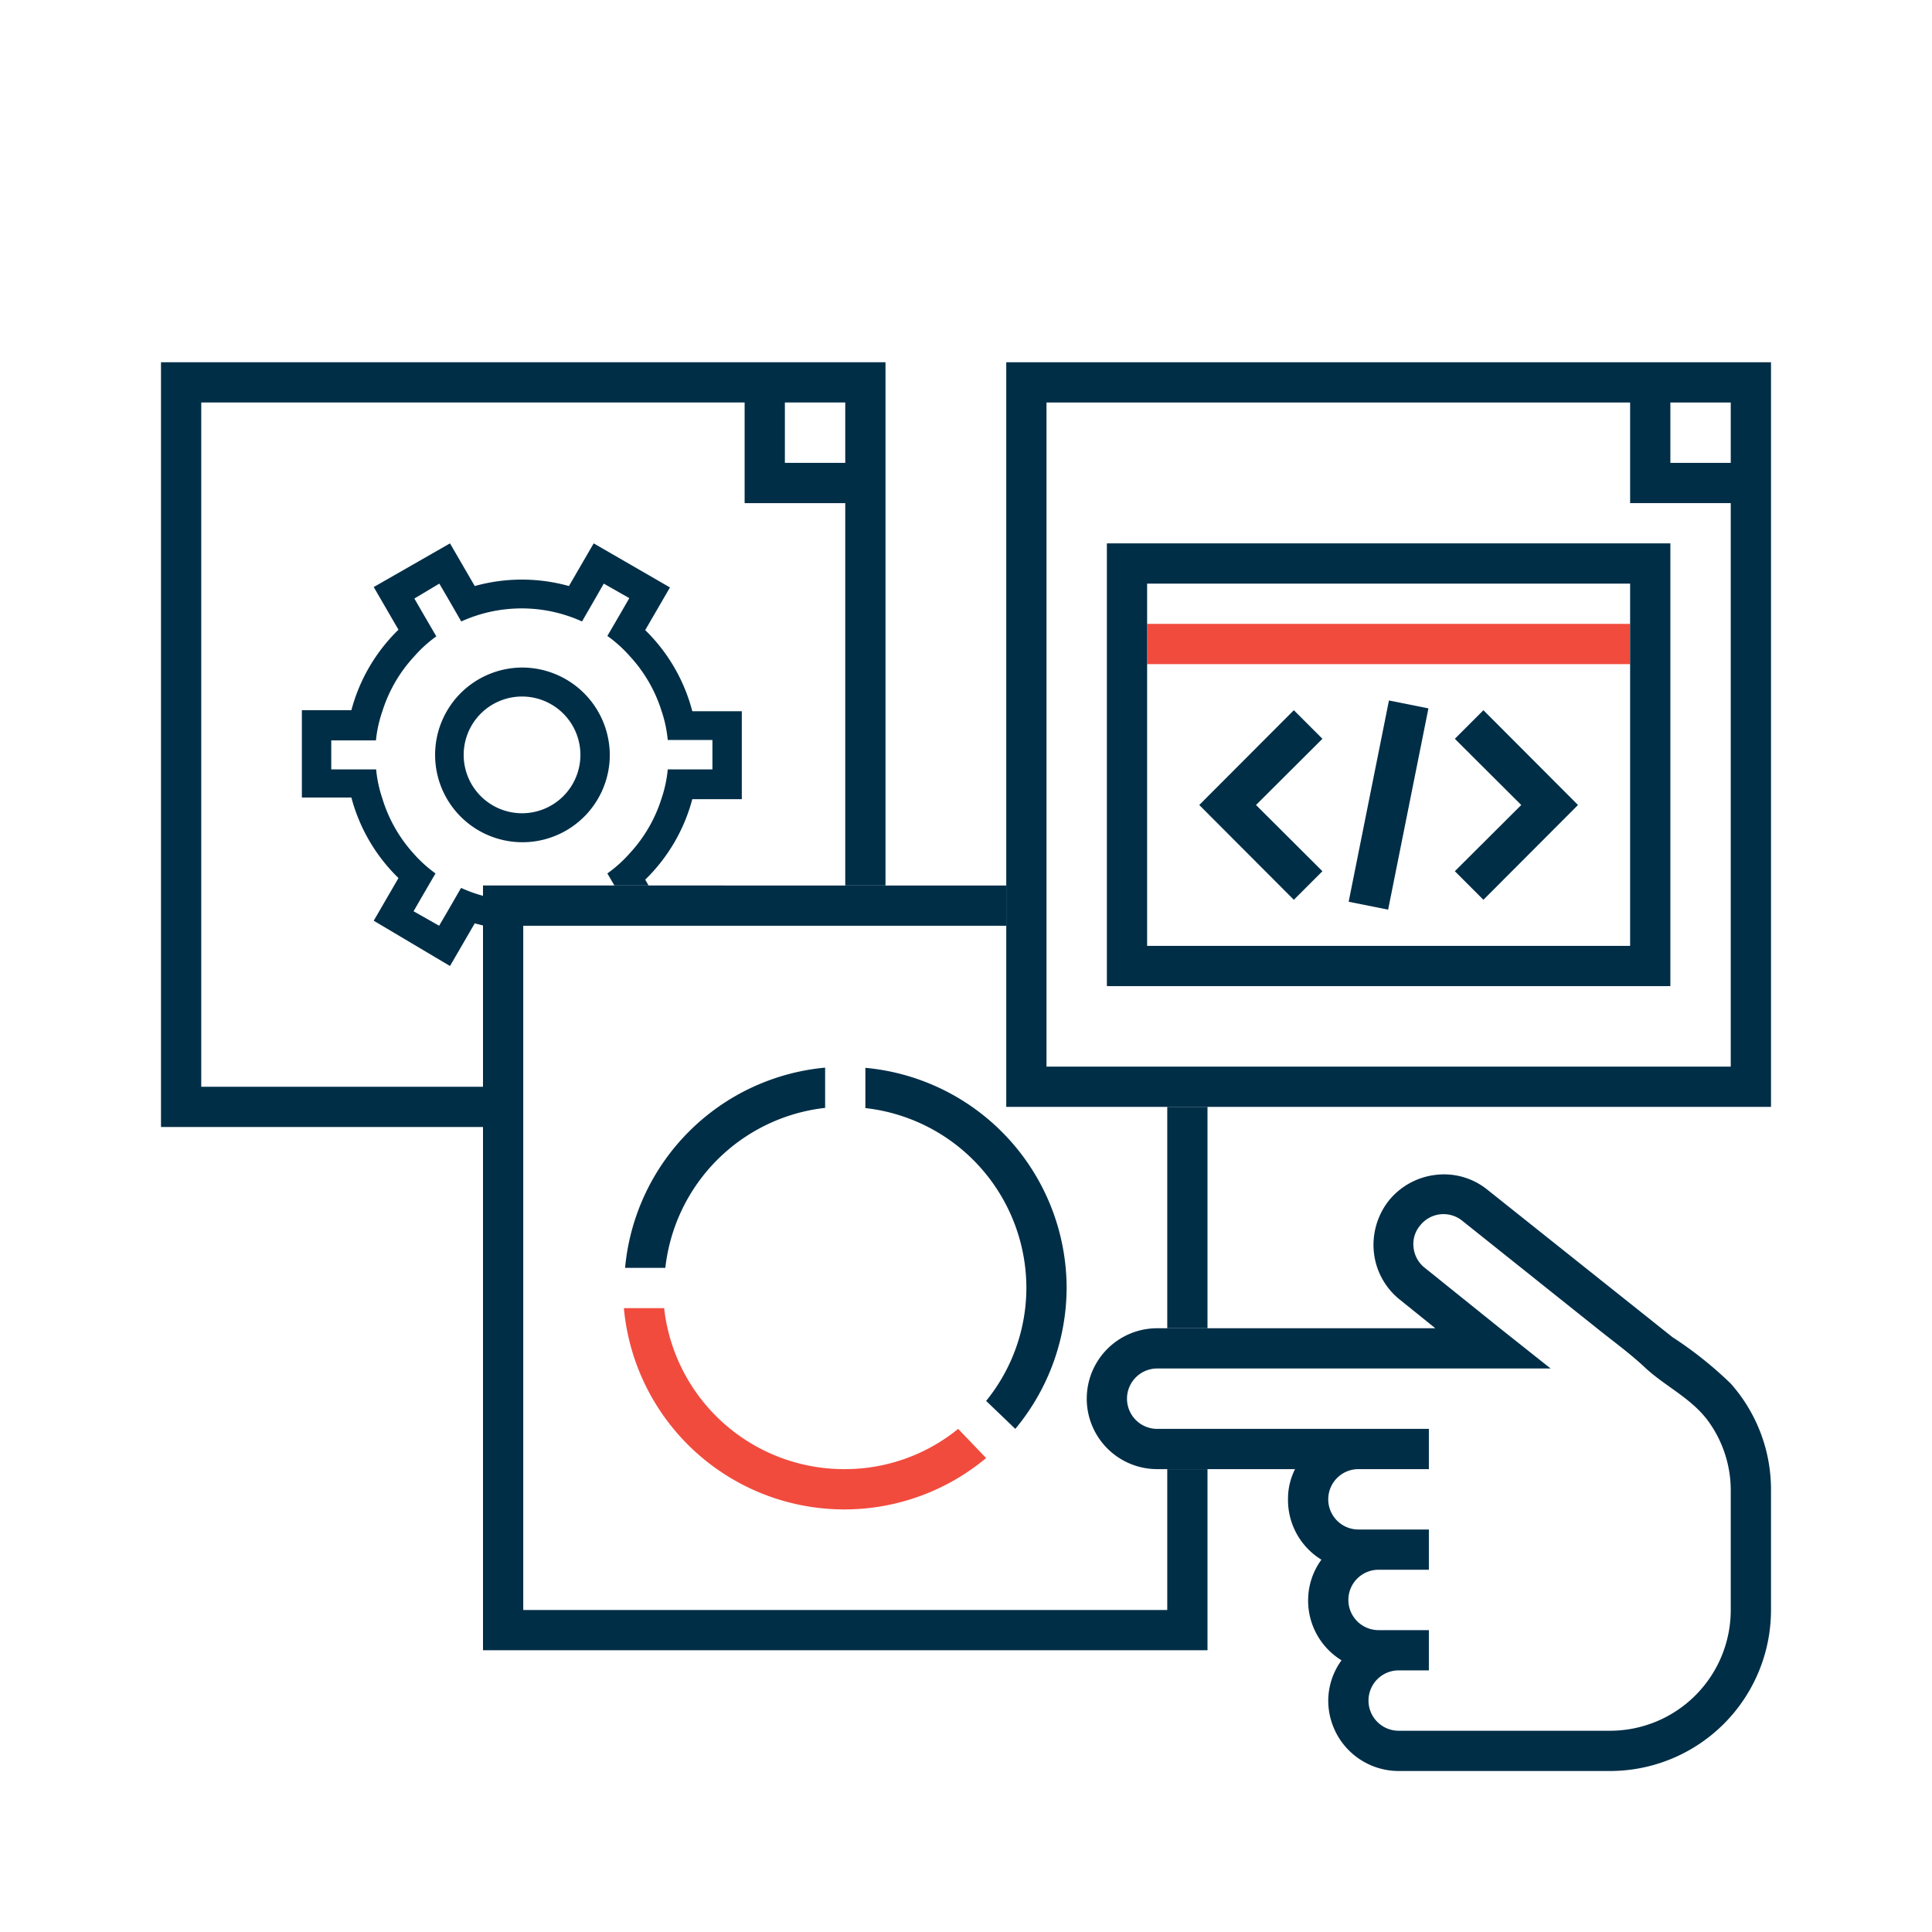
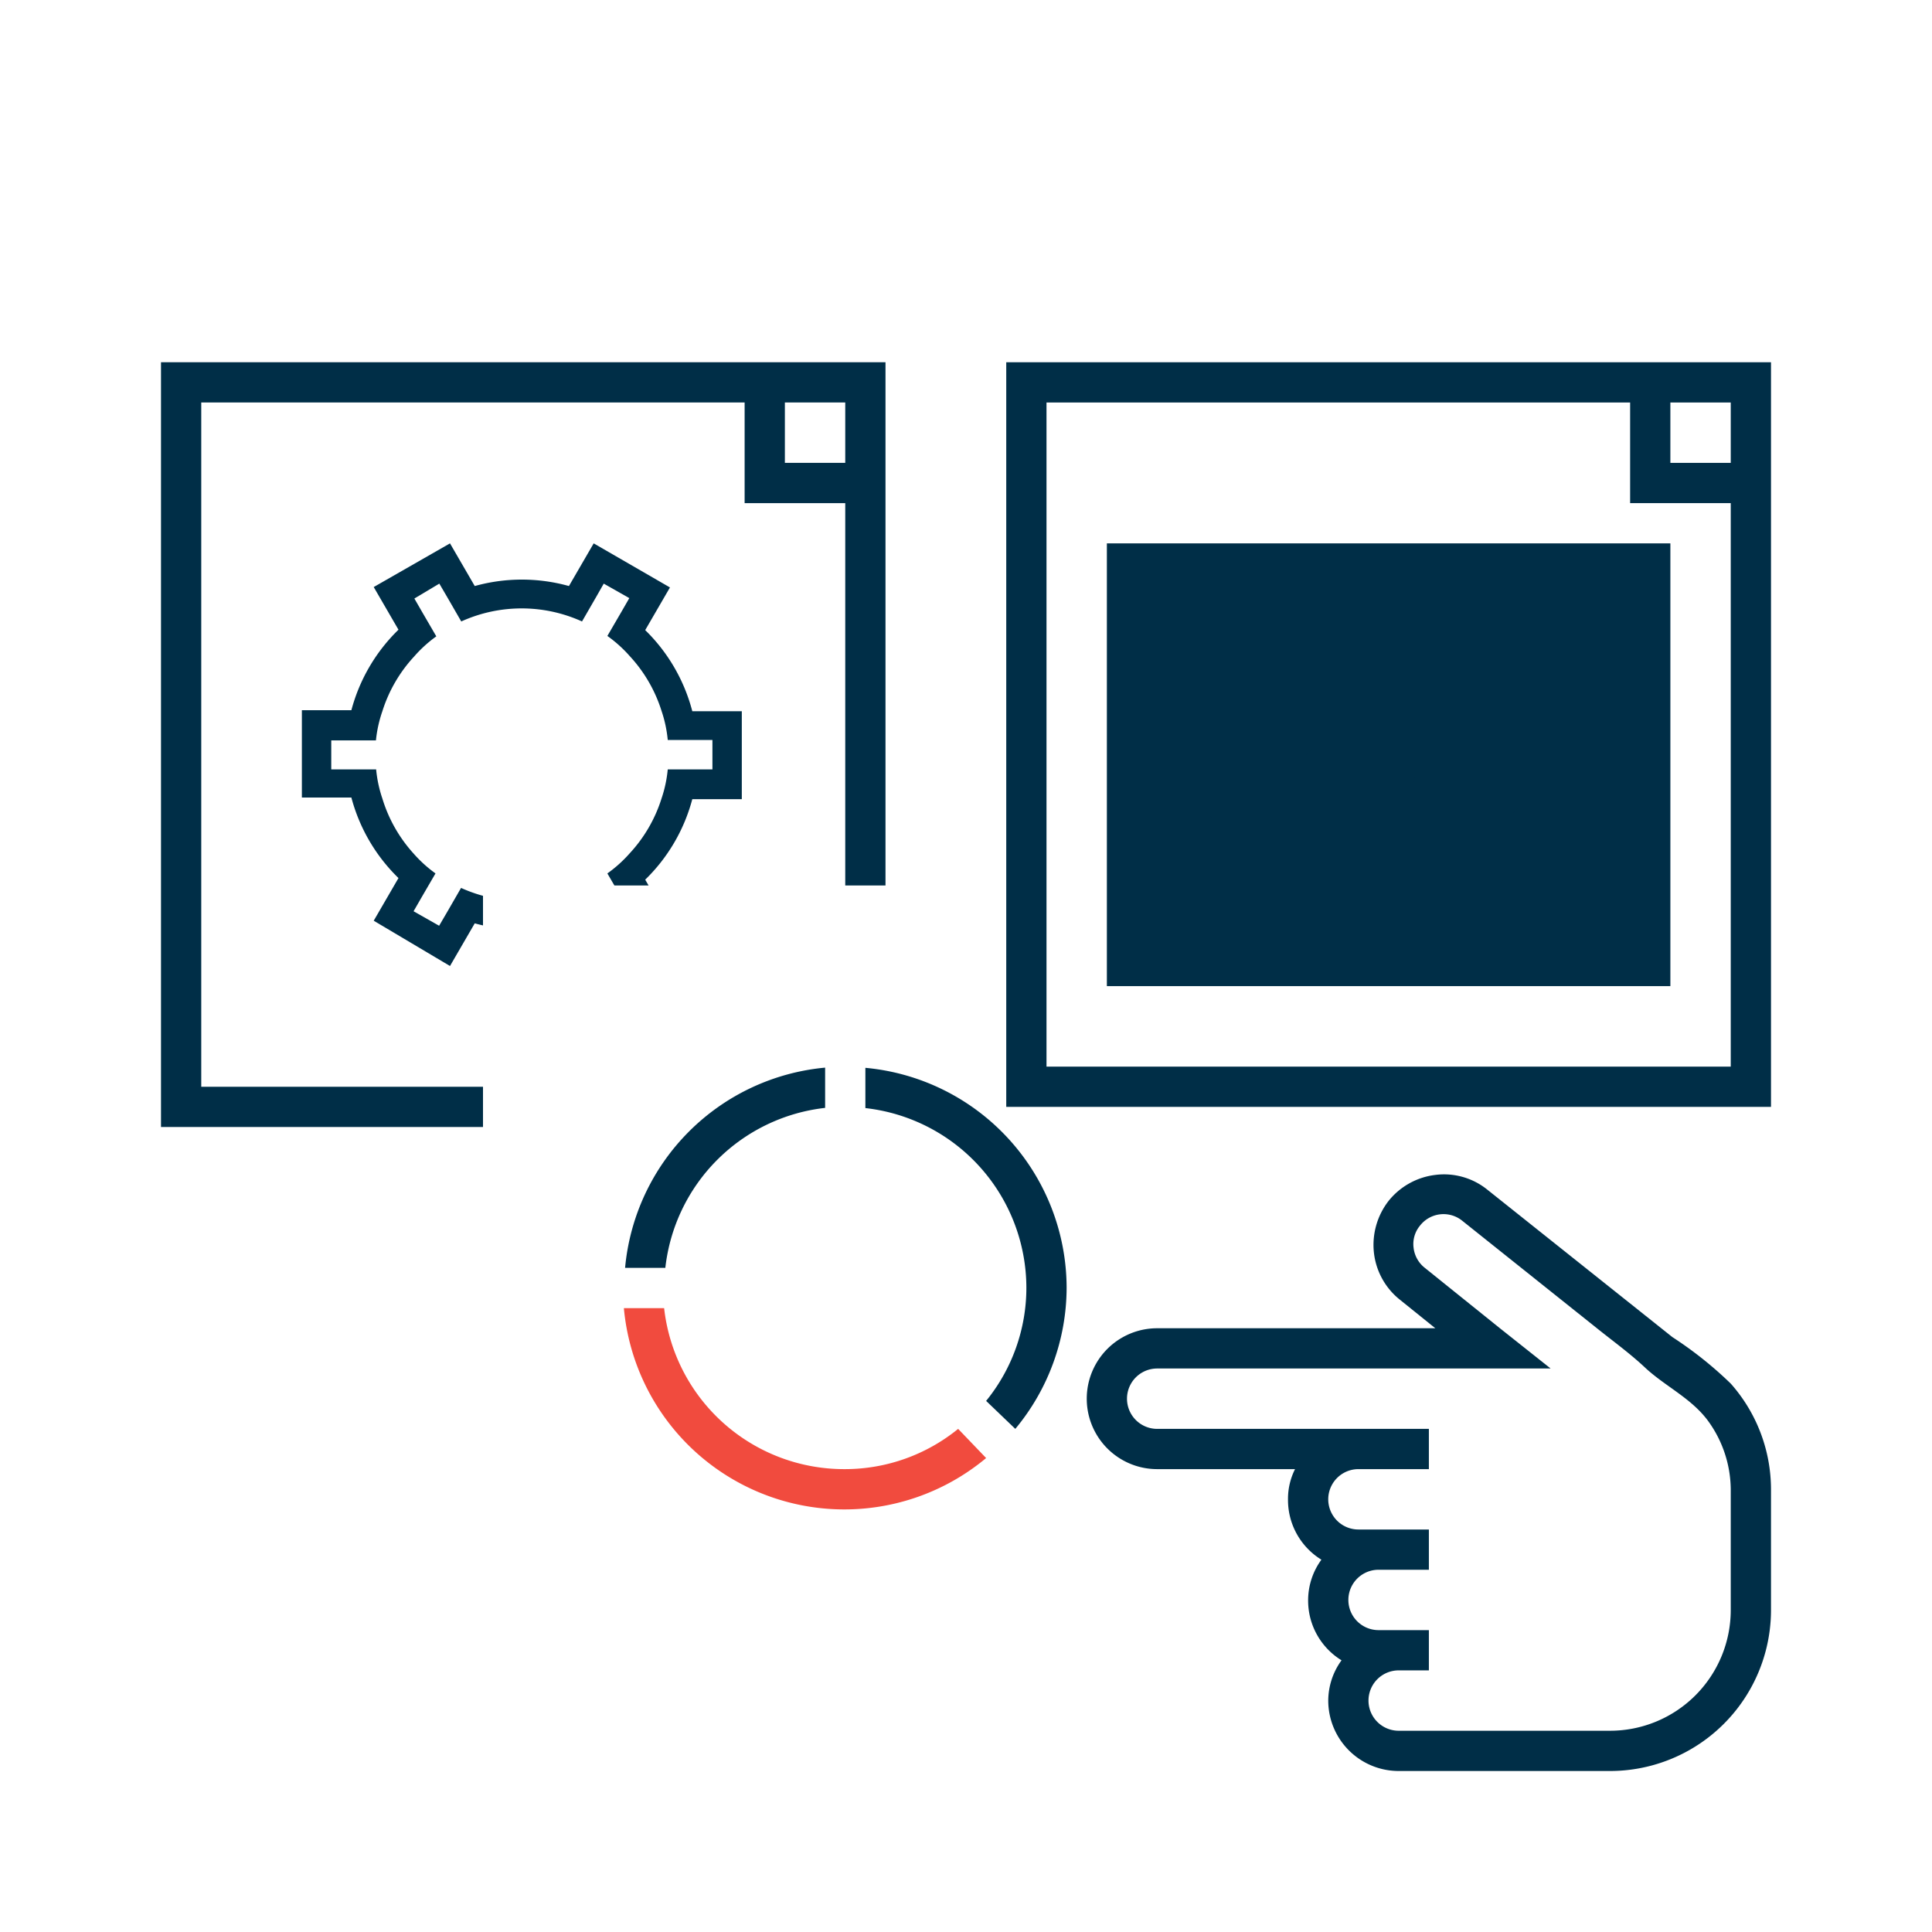
<svg xmlns="http://www.w3.org/2000/svg" viewBox="0 0 96 96">
  <defs>
    <style>.cls-1{fill:none;}.cls-2{clip-path:url(#clip-path);}.cls-3{fill:#002e47;}.cls-4{clip-path:url(#clip-path-2);}.cls-5{fill:#f14b3e;}</style>
    <clipPath id="clip-path">
      <path class="cls-1" d="M24,44V82H60V73H57.5a3.5,3.5,0,0,1,0-7H60V55H50V44Z" />
    </clipPath>
    <clipPath id="clip-path-2">
      <path class="cls-1" d="M24,56H8V18H44V44H24Z" />
    </clipPath>
  </defs>
  <g id="Your_Icons" data-name="Your Icons">
    <g class="cls-2">
-       <path class="cls-3" d="M58,46V80H26V46H58m2-2H24V82H60V44Z" />
-     </g>
+       </g>
    <path class="cls-3" d="M69.5,88H80a8,8,0,0,0,8-8V74a7.93,7.93,0,0,0-2-5.25,19,19,0,0,0-2.9-2.31L73.9,59.11a3.42,3.42,0,0,0-2.57-.73A3.51,3.51,0,0,0,69,59.67a3.56,3.56,0,0,0-.73,2.58,3.48,3.48,0,0,0,1.3,2.34L71.32,66H57.5a3.5,3.5,0,0,0,0,7h6.85A3.28,3.28,0,0,0,64,74.5a3.48,3.48,0,0,0,1.66,3,3.42,3.42,0,0,0-.66,2,3.48,3.48,0,0,0,1.66,3,3.42,3.42,0,0,0-.66,2A3.5,3.5,0,0,0,69.5,88Zm.5-2h-.5a1.5,1.5,0,0,1,0-3H71V81H68.5a1.5,1.5,0,0,1,0-3H71V76H67.5a1.5,1.5,0,0,1,0-3H71V71H57.5a1.5,1.5,0,0,1,0-3H77.05l-2.52-2L70.8,63a1.48,1.48,0,0,1-.56-1,1.43,1.43,0,0,1,.32-1.1,1.48,1.48,0,0,1,2.1-.24L79.35,66c.81.65,1.67,1.27,2.44,2,1,.91,2.26,1.49,3.08,2.6A5.86,5.86,0,0,1,86,74v6a6,6,0,0,1-6,6H70Z" />
    <g class="cls-4">
      <path class="cls-3" d="M32.06,31.31l1.23-2.12L29.5,27l-1.23,2.12a8.72,8.72,0,0,0-4.68,0L22.36,27l-3.79,2.17,1.23,2.12a8.68,8.68,0,0,0-2.34,4H15v4.34h2.46a8.68,8.68,0,0,0,2.34,4l-1.23,2.12L22.36,48l1.23-2.12a8.72,8.72,0,0,0,4.68,0L29.5,48l3.79-2.17-1.23-2.12a8.68,8.68,0,0,0,2.34-4h2.46V35.34H34.4A8.68,8.68,0,0,0,32.06,31.31Zm3.34,5.48v1.44H33.18a6.34,6.34,0,0,1-.31,1.45,7.16,7.16,0,0,1-1.58,2.72,6.49,6.49,0,0,1-1.11,1l0,0,.71,1.22.38.66L30,46l-.38-.65-.71-1.23,0,0a7.26,7.26,0,0,1-6,0l0,0-.71,1.23-.38.65-1.27-.72.38-.66.71-1.22,0,0a6.43,6.43,0,0,1-1.1-1A7.16,7.16,0,0,1,19,39.68a6.34,6.34,0,0,1-.31-1.45H16.46V36.79h2.22A6.34,6.34,0,0,1,19,35.34a7.16,7.16,0,0,1,1.58-2.72,6.43,6.43,0,0,1,1.1-1l0,0-.71-1.22-.38-.66L21.83,29l.38.65.71,1.23,0,0a7.26,7.26,0,0,1,6,0l0,0,.71-1.23L30,29l1.27.72-.38.66-.71,1.22,0,0a6.49,6.49,0,0,1,1.11,1,7.16,7.16,0,0,1,1.58,2.72,6.34,6.34,0,0,1,.31,1.45H35.4Z" />
-       <path class="cls-3" d="M25.93,33.17a4.34,4.34,0,1,0,4.37,4.34A4.36,4.36,0,0,0,25.93,33.17Zm0,7.24a2.9,2.9,0,1,1,2.91-2.9A2.9,2.9,0,0,1,25.93,40.41Z" />
      <path class="cls-3" d="M37,18H8V56H44V18Zm5,2v3H39V20Zm0,26v8H10V20H37v5h5Z" />
    </g>
    <path class="cls-5" d="M49,72.45a11,11,0,0,1-18-7.45h2A9,9,0,0,0,42,73a8.91,8.91,0,0,0,5.61-2Z" />
    <path class="cls-3" d="M41,53.05v2A9,9,0,0,0,33.06,63h-2A11,11,0,0,1,41,53.05Z" />
    <path class="cls-3" d="M53,64a11,11,0,0,1-2.55,7L49,69.61A8.91,8.91,0,0,0,51,64a9,9,0,0,0-8-8.94v-2A11,11,0,0,1,53,64Z" />
    <path class="cls-3" d="M81,18H50V55H88V18Zm5,2v3H83V20Zm0,33H52V20H81v5h5Z" />
    <rect class="cls-5" x="57" y="31" width="24" height="2" />
-     <path class="cls-3" d="M81,29V47H57V29H81m2-2H55V49H83V27Z" />
+     <path class="cls-3" d="M81,29H57V29H81m2-2H55V49H83V27Z" />
    <polygon class="cls-3" points="64.29 44.71 59.59 40 64.29 35.29 65.71 36.71 62.41 40 65.71 43.29 64.29 44.71" />
    <polygon class="cls-3" points="73.71 44.71 72.29 43.29 75.59 40 72.29 36.71 73.71 35.29 78.41 40 73.71 44.71" />
    <rect class="cls-3" x="63.9" y="39" width="10.2" height="2" transform="translate(16.23 99.81) rotate(-78.68)" />
  </g>
</svg>